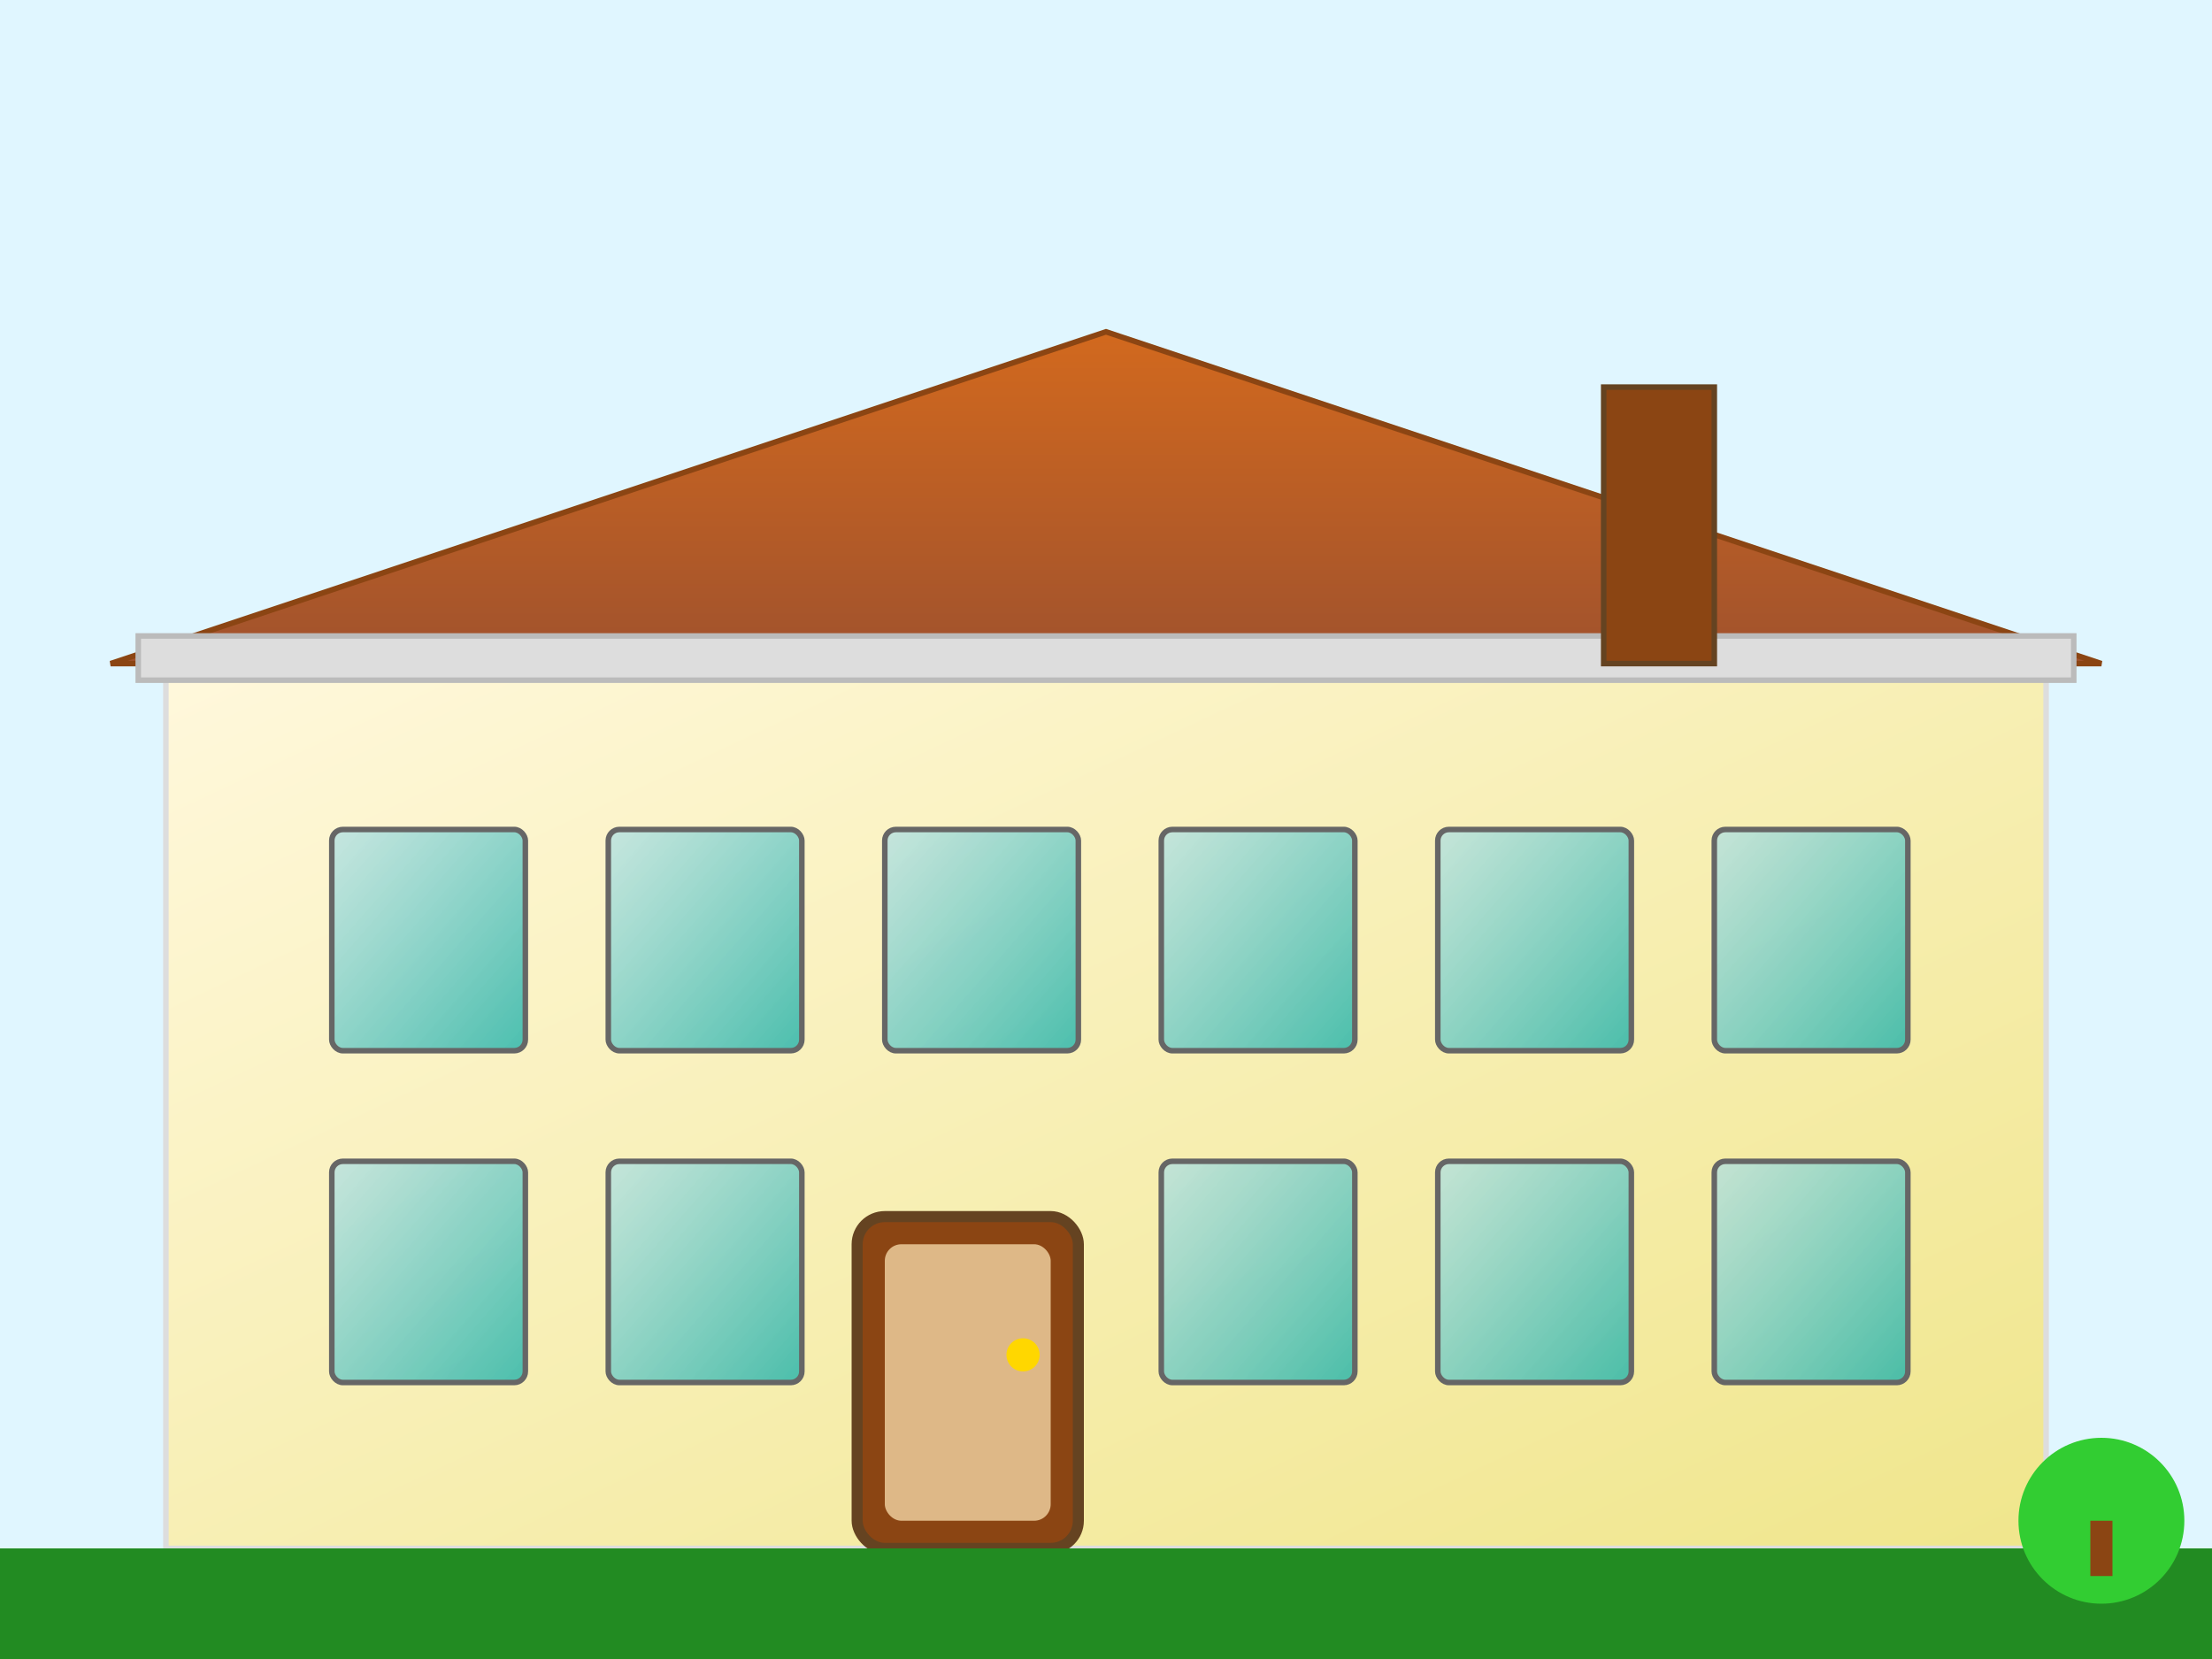
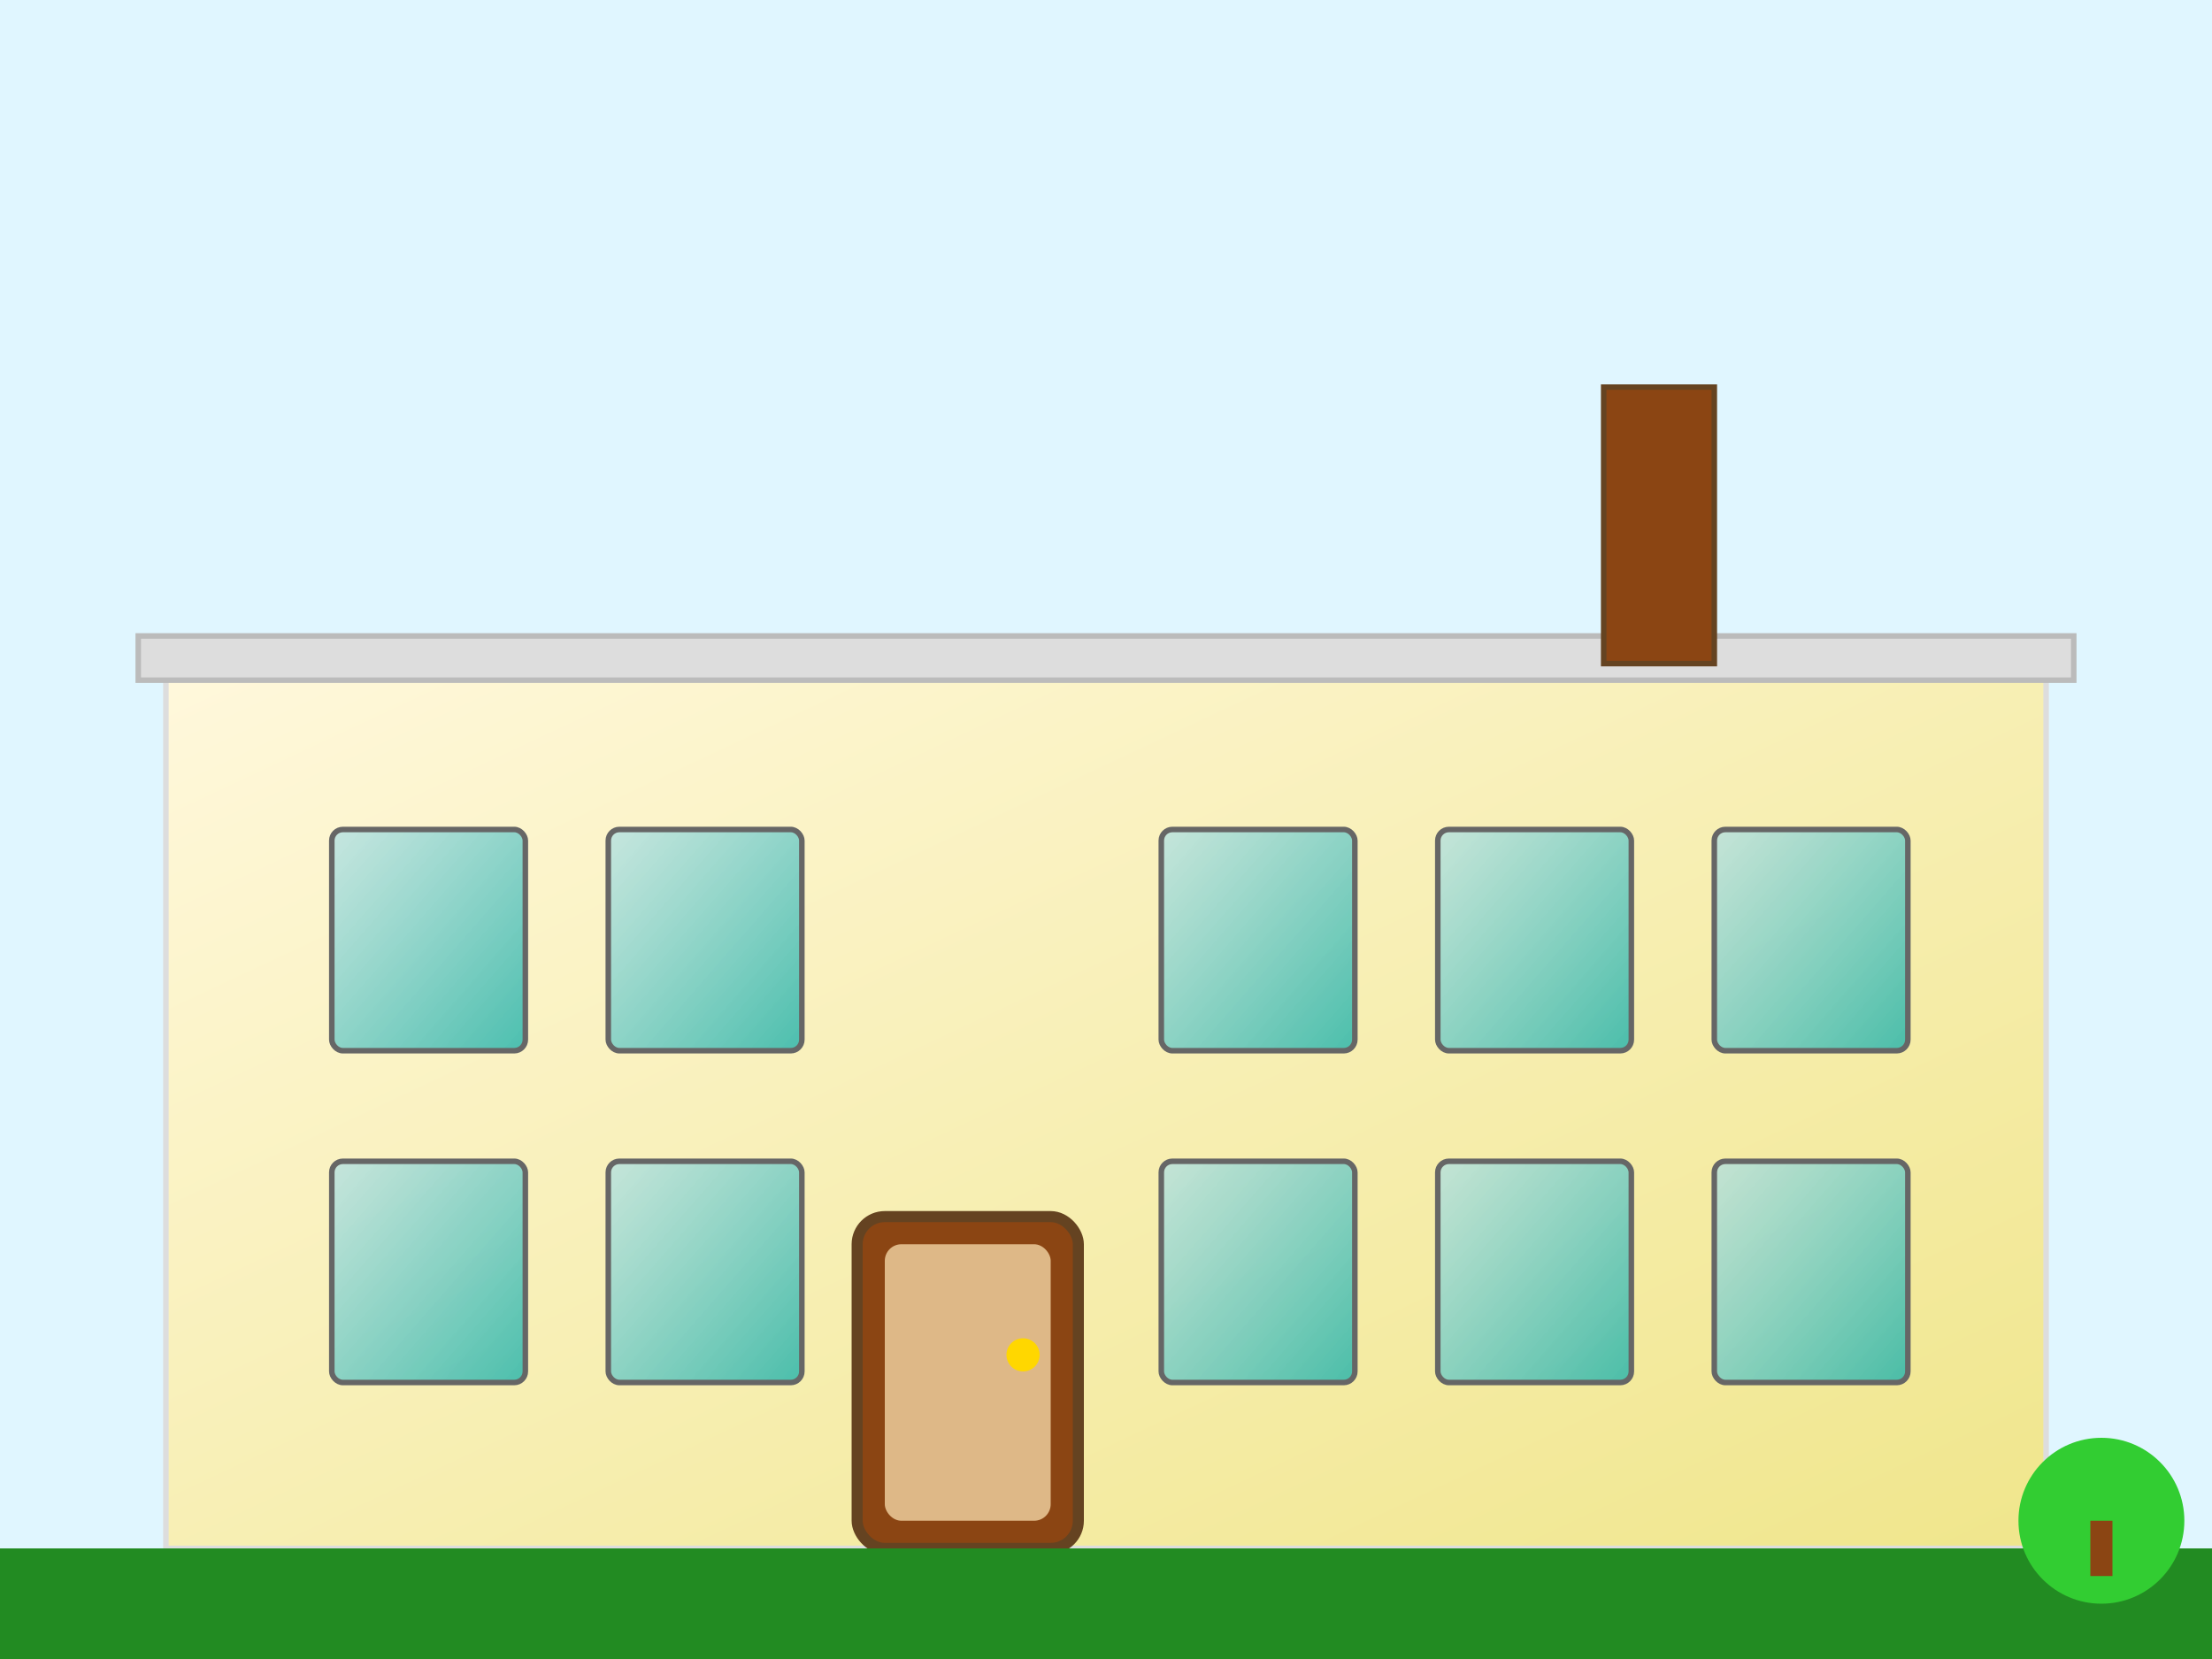
<svg xmlns="http://www.w3.org/2000/svg" viewBox="0 0 400 300" width="400" height="300">
  <defs>
    <linearGradient id="building2Grad" x1="0%" y1="0%" x2="100%" y2="100%">
      <stop offset="0%" style="stop-color:#fff8dc;stop-opacity:1" />
      <stop offset="100%" style="stop-color:#f0e68c;stop-opacity:1" />
    </linearGradient>
    <linearGradient id="window2Grad" x1="0%" y1="0%" x2="100%" y2="100%">
      <stop offset="0%" style="stop-color:#b0e0e6;stop-opacity:0.7" />
      <stop offset="100%" style="stop-color:#20b2aa;stop-opacity:0.8" />
    </linearGradient>
    <linearGradient id="roofGrad" x1="0%" y1="0%" x2="0%" y2="100%">
      <stop offset="0%" style="stop-color:#d2691e;stop-opacity:1" />
      <stop offset="100%" style="stop-color:#a0522d;stop-opacity:1" />
    </linearGradient>
  </defs>
  <rect width="400" height="300" fill="#e0f6ff" />
  <rect x="30" y="120" width="340" height="160" fill="url(#building2Grad)" stroke="#ddd" stroke-width="1" />
-   <polygon points="20,120 200,60 380,120" fill="url(#roofGrad)" stroke="#8b4513" stroke-width="1" />
  <rect x="60" y="150" width="35" height="40" fill="url(#window2Grad)" stroke="#666" stroke-width="1" rx="2" />
  <rect x="110" y="150" width="35" height="40" fill="url(#window2Grad)" stroke="#666" stroke-width="1" rx="2" />
-   <rect x="160" y="150" width="35" height="40" fill="url(#window2Grad)" stroke="#666" stroke-width="1" rx="2" />
  <rect x="210" y="150" width="35" height="40" fill="url(#window2Grad)" stroke="#666" stroke-width="1" rx="2" />
  <rect x="260" y="150" width="35" height="40" fill="url(#window2Grad)" stroke="#666" stroke-width="1" rx="2" />
  <rect x="310" y="150" width="35" height="40" fill="url(#window2Grad)" stroke="#666" stroke-width="1" rx="2" />
  <rect x="60" y="210" width="35" height="40" fill="url(#window2Grad)" stroke="#666" stroke-width="1" rx="2" />
  <rect x="110" y="210" width="35" height="40" fill="url(#window2Grad)" stroke="#666" stroke-width="1" rx="2" />
  <rect x="210" y="210" width="35" height="40" fill="url(#window2Grad)" stroke="#666" stroke-width="1" rx="2" />
  <rect x="260" y="210" width="35" height="40" fill="url(#window2Grad)" stroke="#666" stroke-width="1" rx="2" />
  <rect x="310" y="210" width="35" height="40" fill="url(#window2Grad)" stroke="#666" stroke-width="1" rx="2" />
  <rect x="155" y="220" width="40" height="60" fill="#8B4513" stroke="#654321" stroke-width="2" rx="5" />
  <rect x="160" y="225" width="30" height="50" fill="#DEB887" rx="3" />
  <circle cx="185" cy="245" r="3" fill="#FFD700" />
  <rect x="25" y="115" width="350" height="8" fill="#ddd" stroke="#bbb" stroke-width="1" />
  <rect x="290" y="70" width="20" height="50" fill="#8b4513" stroke="#654321" stroke-width="1" />
  <rect x="0" y="280" width="400" height="20" fill="#228b22" />
  <circle cx="380" cy="275" r="15" fill="#32cd32" />
  <rect x="378" y="275" width="4" height="10" fill="#8b4513" />
</svg>